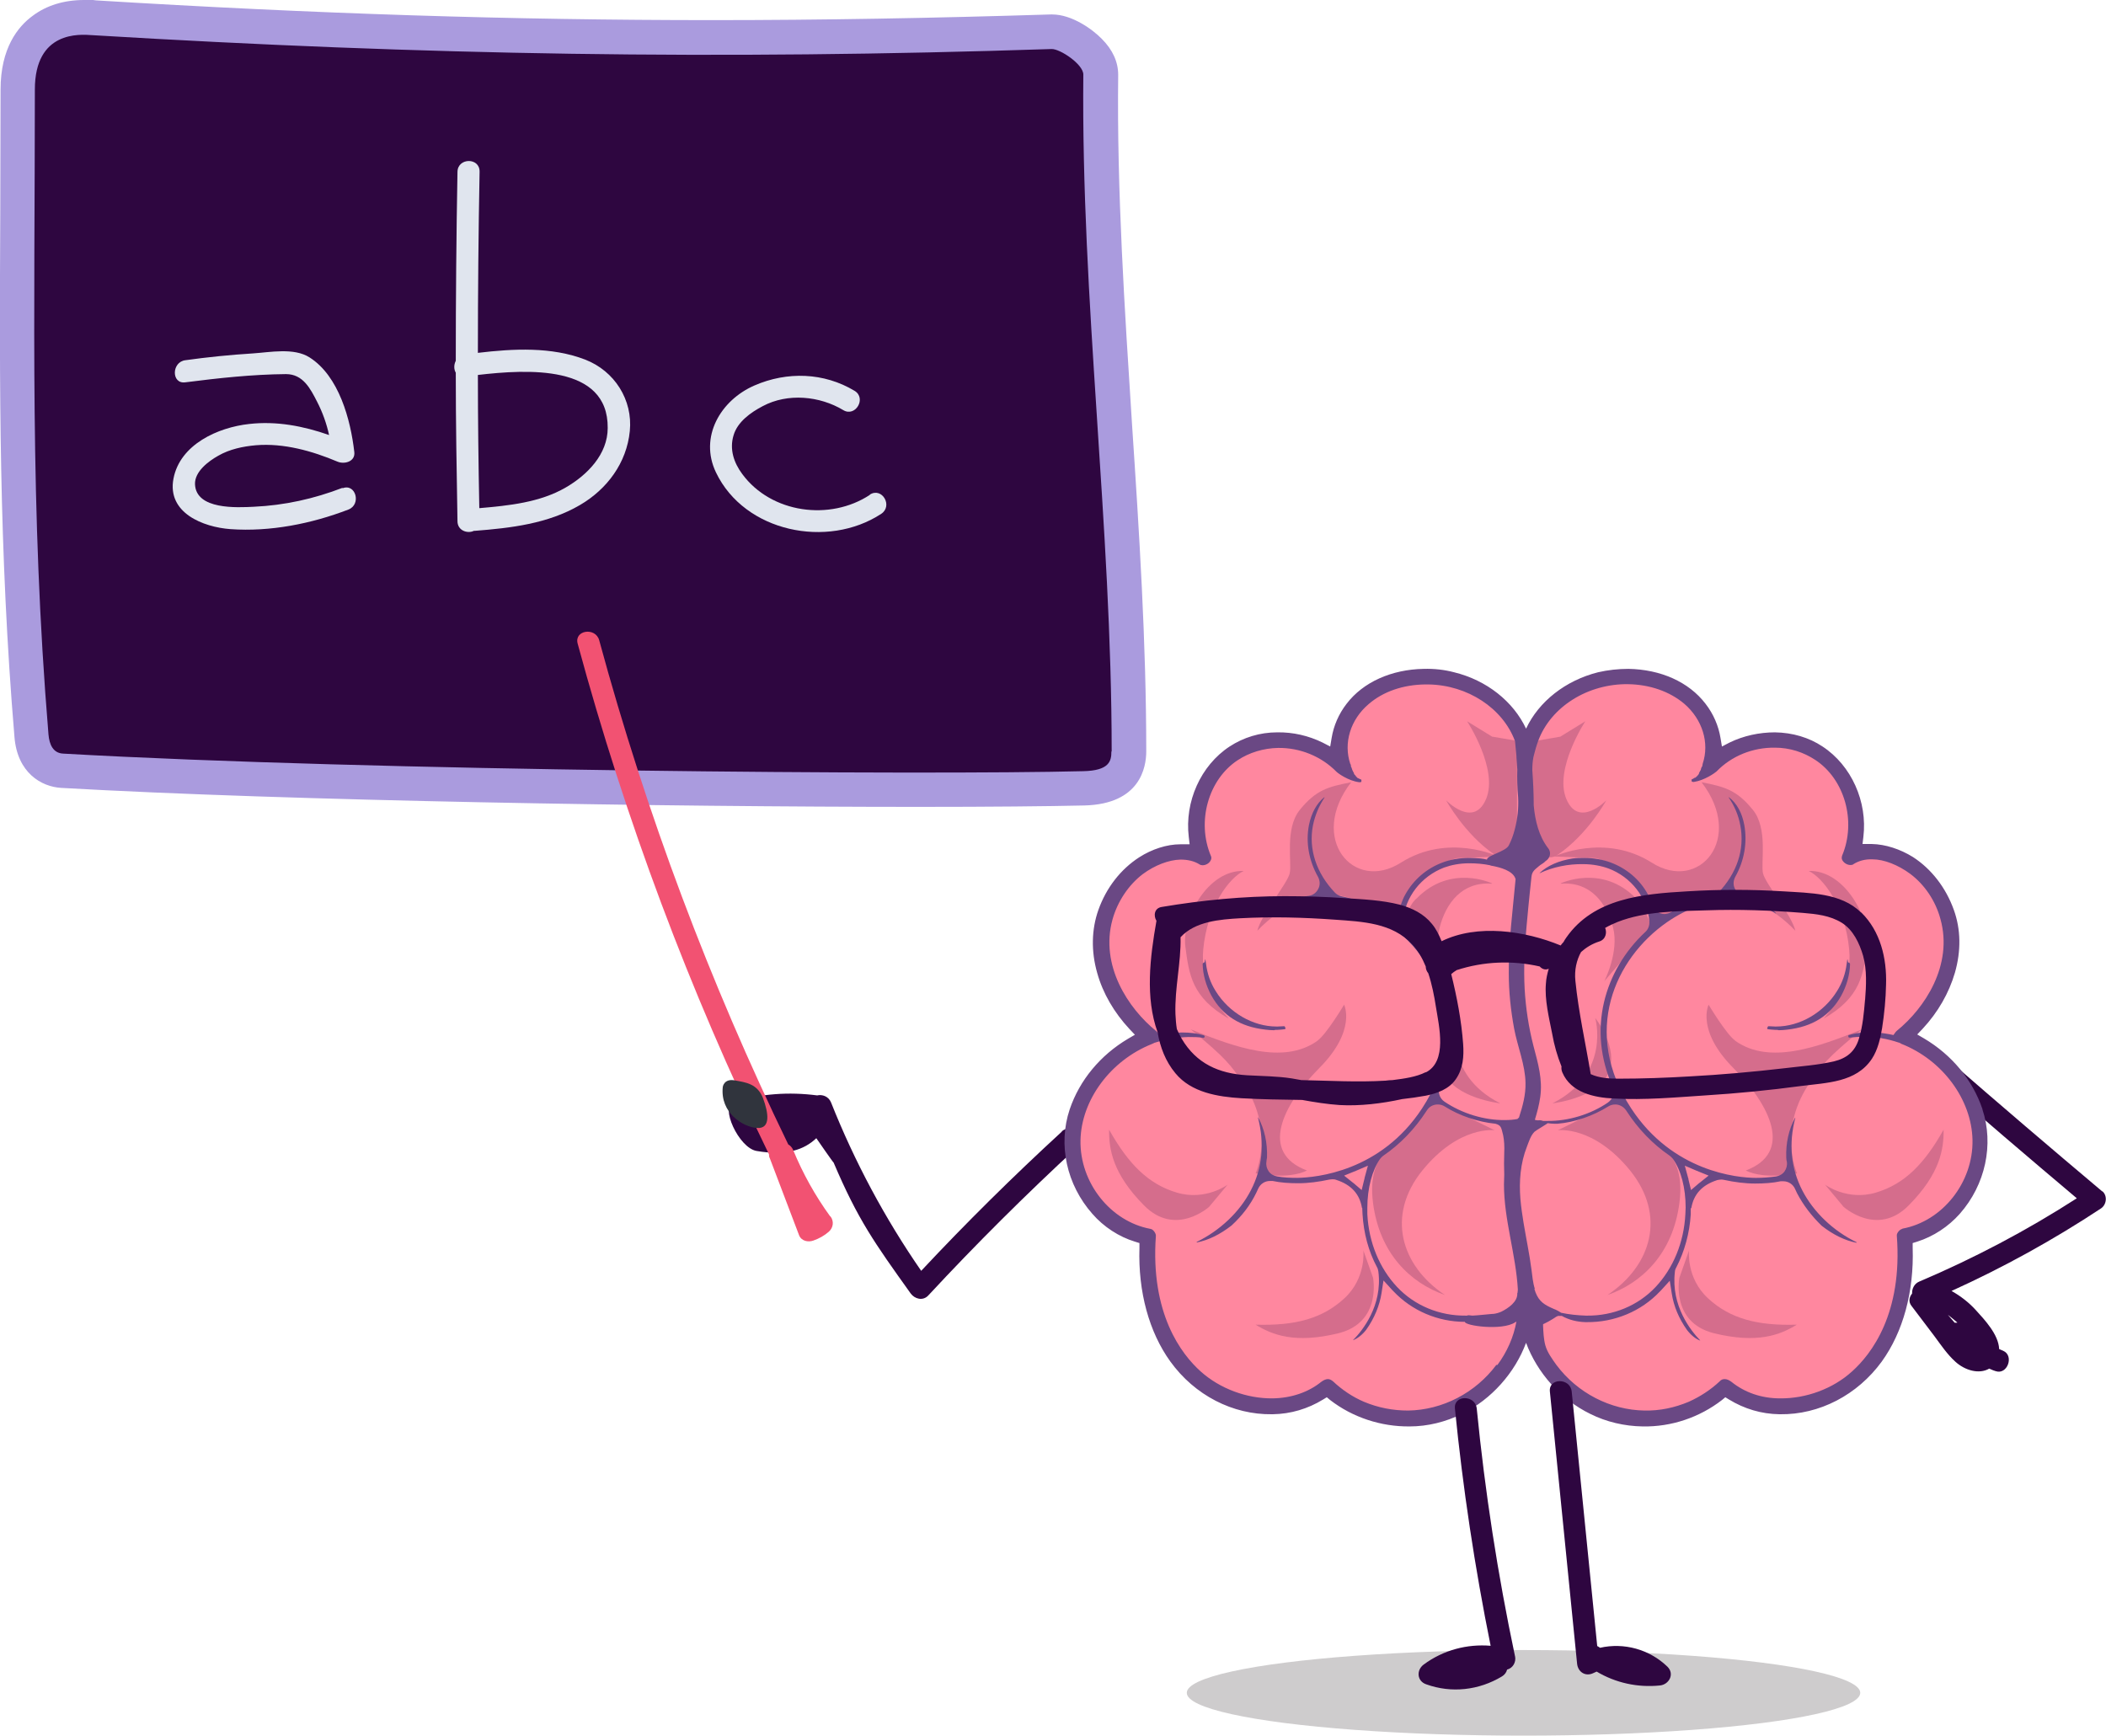
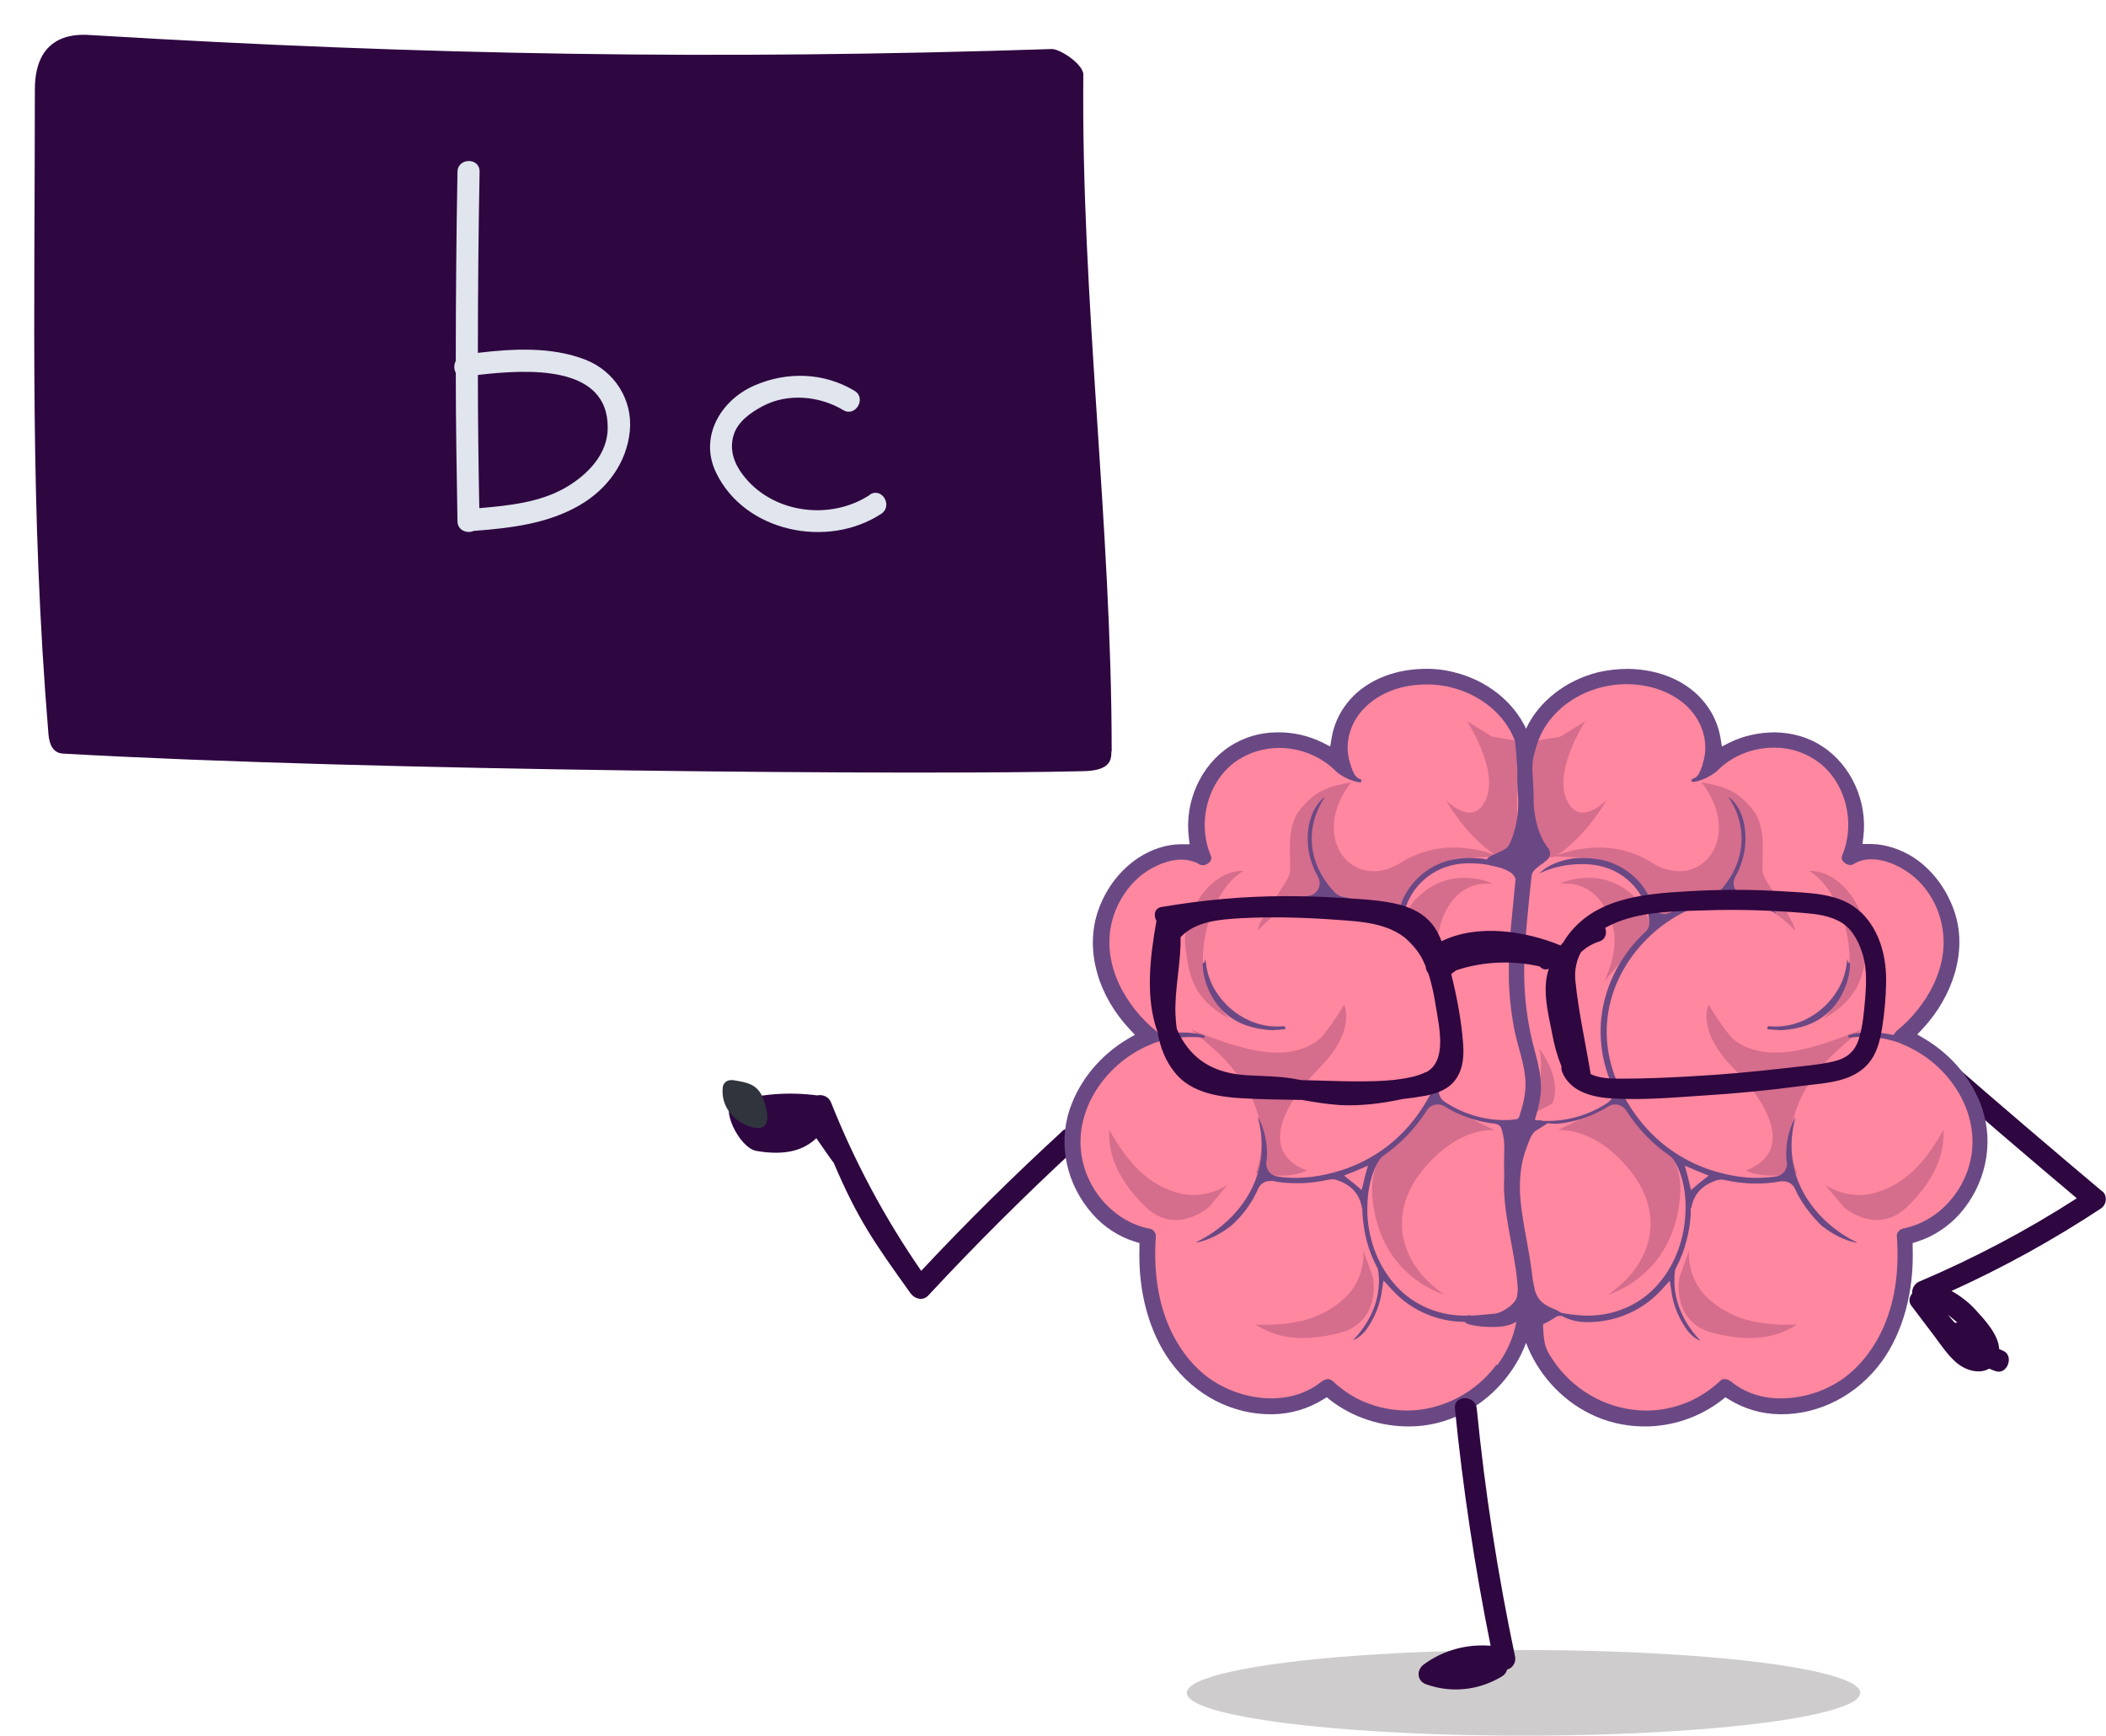
<svg xmlns="http://www.w3.org/2000/svg" id="Livello_2" viewBox="0 0 743 612.4">
  <defs>
    <style>.cls-1{fill:#6a4884;}.cls-2{fill:#f25272;}.cls-3{fill:#ff879f;}.cls-4{fill:#30343d;}.cls-5{fill:#cecccd;}.cls-6{fill:#aa9bde;}.cls-7{fill:#e0e5ee;}.cls-8{fill:#2e0640;}.cls-9{opacity:.2;}</style>
  </defs>
  <g id="Livello_1-2">
    <g>
      <path id="body_part" class="cls-8" d="M741.7,420.4c-18.4-15.5-36.7-31.1-54.8-46.9-3.8-3.3-8.9,2.5-5.2,5.7,16.9,14.6,33.9,29.2,51,43.6-17.7,11.4-36.3,21.2-55.6,29.4-1.7,.7-2.6,2.5-2.5,4.2-1,1.2-1.4,2.9-.2,4.4,2.7,3.6,5.4,7.1,8.1,10.7,2.3,3.1,4.5,6.4,7.4,9,3.3,3,8.3,4.5,11.9,2.4,.5,.2,.9,.4,1.4,.6,0,0,0,0,0,0,0,0,0,0,0,0,.3,.1,.6,.2,.9,.3,4.1,1.4,6.6-5.5,2.6-7.2-.5-.2-.9-.4-1.4-.6-.2-5.1-5.1-10.3-8.1-13.6-2.5-2.8-5.5-5.1-8.7-6.9,18.3-8.3,35.9-18,52.7-29.1,2-1.3,2.4-4.5,.5-6.1Zm-51.2,46.3c-.3,0-.6,0-.9,0-.8-.9-1.6-1.9-2.4-2.8,1.1,.8,2.2,1.8,3.3,2.7Z" />
      <g id="board">
-         <path class="cls-6" d="M324,284.7c-89,0-221.6-2.1-302.4-6.7-7-.4-15.5-5.3-16.5-18C-.4,194.3-.2,135.8,.1,73.9c0-13.7,.1-27.9,.1-42.3,0-14.6,6.1-22.2,11.3-26C16.4,1.9,22.6,0,29.7,0s2.6,0,3.4,.1h.2C111.5,4.9,180.8,7.1,251.3,7.1c38.7,0,77.7-.7,119.4-2h.2s.3,0,.3,0c7.1,0,14.4,5.4,17.5,8.6,3.9,3.9,5.8,8.2,5.8,12.7-.5,41.1,2.3,83,4.9,123.6,2.5,37.6,5,76.5,5,115.1,0,5.6-2.1,18.6-21.8,19.1-12.9,.3-33.2,.5-58.6,.5Z" />
        <path id="board-2" class="cls-8" d="M392.2,265.1c0-79.7-10.8-159.1-10-238.8,0-3.6-8.2-9.1-11.2-9-118.2,3.9-220.5,2.2-338.6-4.9-4.2-.3-20.1-1.6-20.1,19.2,0,79.9-1.8,147.8,4.8,227.5,.3,3.7,1.7,6.6,5.1,6.8,109,6.2,305.4,7.6,360,6.2,9.2-.2,9.9-3.6,9.9-6.9Z" />
        <g id="abc">
-           <path class="cls-7" d="M120.9,172.1c-10.1,3.9-20.5,6.2-31.3,6.7-6,.3-20.4,1.1-20.8-7.9-.2-4.5,4.8-8.2,8.2-10.1,4-2.3,8.7-3.3,13.3-3.7,9.8-.8,19.8,2,28.8,5.8,2.4,1,6.3,0,5.9-3.4-1.3-11.4-5.4-26.8-15.8-33.4-5.5-3.5-13.9-1.8-20-1.4-8,.5-15.9,1.3-23.8,2.4-4.9,.6-5,8.5,0,7.8,11.7-1.5,23.7-2.8,35.5-2.9,6,0,8.6,5.1,11,9.8,1.9,3.7,3.3,7.6,4.2,11.7-9.1-3.2-18.6-5-28.2-3.9-11,1.2-24.4,7.2-26.7,19.3-2.3,12.1,10.5,17.1,20.1,17.8,14,1,28.6-1.9,41.6-6.9,4.7-1.8,2.6-9.4-2.1-7.5Z" />
          <path class="cls-7" d="M206.5,126.9c-11.9-4.6-25.3-3.9-37.9-2.4,0-21.3,.2-42.6,.6-63.9,.1-5.1-7.7-5-7.8,0-.4,22.2-.6,44.4-.6,66.7-.7,1.4-.7,3,0,4.2,0,17.5,.3,34.9,.6,52.4,0,3.3,3.5,4.5,5.8,3.4,.1,0,.2,0,.3,0,12.8-1,25.8-2.5,37.1-9.1,9.6-5.6,16.5-14.9,17.6-26.1,1.1-11-5.4-21.2-15.7-25.2Zm-6.9,45.1c-9.1,5.3-20.1,6.4-30.5,7.3-.3-15.7-.5-31.3-.5-47,17.3-2,46-3.8,45.8,18.7,0,9.3-7.2,16.6-14.8,21Z" />
          <path class="cls-7" d="M306.9,174.6c-14.1,9.3-34.8,6.5-45-7.3-3-4-4.6-8.8-3.1-13.7,1.4-4.8,6.1-8.1,10.3-10.3,8.8-4.7,20.1-3.6,28.4,1.4,4.3,2.6,8.3-4.2,4-6.8-10.8-6.5-23.8-6.9-35.3-1.9-12,5.2-19.6,18.2-13.6,30.7,10.1,21.1,39.4,27,58.3,14.6,4.2-2.8,.3-9.5-4-6.8Z" />
        </g>
      </g>
      <path id="body_part-2" class="cls-8" d="M374.6,399.3c-17.1,15.7-33.7,32.1-49.6,49.1-12.8-18.5-23.5-38.5-31.8-59.4-.9-2.2-3.1-2.9-4.9-2.5-10-1.3-19.8-.6-29.5,2.3-4.9,1.4,1.8,16.2,8.1,17.3,10.5,1.8,16.8-.4,21.1-4.5,0,0,6,8.7,6.1,8.6,8.6,20.2,14.4,28.3,27.2,46.2,1.4,1.9,4.2,2.7,6.1,.8,16.9-18.2,34.5-35.7,52.7-52.5,3.7-3.4-1.8-8.8-5.5-5.5Z" />
-       <path id="pointer" class="cls-2" d="M292.9,429.2c-5.3-7.3-9.7-15.2-13.1-23.5-.4-.9-1-1.5-1.7-1.9-27.7-57.1-50.1-116.7-66.7-177.9-1.3-4.7-8.9-3.6-7.6,1.2,16.8,62,39.4,122.4,67.5,180.2,0,.4,0,.9,.3,1.4,3.4,9,6.9,18.1,10.3,27.1,.8,2.1,3.2,2.6,5.1,1.9,2-.7,3.8-1.7,5.4-3.1,1.6-1.4,1.9-3.7,.6-5.4Z" />
      <ellipse class="cls-5" cx="537.5" cy="597.3" rx="118.8" ry="15.1" />
      <g>
        <path class="cls-3" d="M698.5,401.7c-.7-15.9-12.4-30.2-27.3-35.9,10.8-8.7,18.2-22.3,17-36.2-1.1-13.8-11.9-26.9-25.6-28.7-3.5-.5-7.2-.2-10.1,1.8,5.6-12.7,.7-29.1-10.9-36.8-11.6-7.6-28.6-5.6-38.1,4.5,2.7-7.4,.2-16.1-5.2-21.9-5.4-5.8-13.2-8.9-21.1-9.6-16.1-1.5-33.5,8-37.8,23.6v2.3h-1.9v-2.3c-4.2-15.6-21.7-25.1-37.8-23.6-7.9,.7-15.7,3.8-21.1,9.6-5.4,5.8-7.9,14.5-5.2,21.9-9.5-10.1-26.5-12.2-38.1-4.5-11.6,7.6-16.5,24-10.9,36.8-2.9-2-6.6-2.3-10.1-1.8-13.8,1.8-24.5,14.9-25.6,28.7-1.1,13.8,6.2,27.5,17,36.2-14.9,5.7-26.6,20-27.3,35.9-.7,15.9,10.9,32,26.6,34.6-1.4,17.5,2.9,36.3,15.4,48.6,12.5,12.3,34.3,15.7,47.8,4.5,11.2,10.7,28.8,14.1,43.2,8.3,13.5-5.4,24.4-18.7,26.3-33.1h1.2c1.9,14.4,12.8,27.6,26.3,33.1,14.4,5.8,32,2.4,43.2-8.3,13.5,11.2,35.3,7.8,47.8-4.5,12.5-12.3,16.9-31.1,15.4-48.6,15.7-2.6,27.3-18.7,26.6-34.6Z" />
        <g>
          <g>
            <g class="cls-9">
              <path class="cls-8" d="M633.9,467.4c-5.8,3.6-13.9,6.8-29.3,3-15.3-3.9-12.1-19.6-12.1-19.6l3.4-9.6s-1.1,9.7,6.7,16.9,17.4,9.7,31.2,9.3Z" />
            </g>
            <g class="cls-9">
              <path class="cls-8" d="M550.5,259.9l8.8-5.4s-11.1,16.9-6.7,27.4c4.4,10.5,14.1,.5,14.1,.5,0,0-6.5,11.9-17,19.1-10.9,7.6-11.2-31-11.2-31l3.4-9.1,8.7-1.5Z" />
            </g>
            <g class="cls-9">
              <path class="cls-8" d="M563.2,302.8l-14.8-.6s17.7-8.4,34.4,2.2c16.7,10.6,32.8-8.6,17.5-28.4,8.3,1.6,12.4,2.8,18,9.6,5.6,6.7,2.8,18.9,3.7,22.6,.9,3.7,10.1,14.6,11.4,20.2-8.7-9.1-17.4-11.9-25.9-12.6-8.5-.6-24.2,9.6-24.2,9.6,0,0-4.5-18.5-20.2-22.6Z" />
            </g>
            <g class="cls-9">
              <path class="cls-8" d="M643.4,359.4c13.1-7.5,14-15.6,15.3-25.4,1.3-9.8-7.8-27.1-20.6-26.7,5.1,2.4,12.9,12.6,14.3,27.8,1,10.9-4.6,19.4-9,24.3Z" />
            </g>
            <g class="cls-9">
              <path class="cls-8" d="M612.2,367.2c-3.2-2.3-9.4-12.7-9.4-12.7,0,0-4.5,9,8.7,22.3,13.2,13.3,21.2,29.9,4.4,36.2,6.9,3.4,18.1,1,18.1,1,0,0-7.1-15.6,4.8-32.4,4-5.7,5.5-8.1,18.1-18.4-15.4,6.2-32.5,12.6-44.6,4.1Z" />
            </g>
            <g class="cls-9">
              <path class="cls-8" d="M567.2,456.9c12-4.2,23-14.5,25.3-32.5,2.4-18-9-21.2-9-21.2l-12.6-14.9-21.3,10.5s12.5-1.8,25.5,14.2c12.9,16,7.4,33.6-7.8,43.8Z" />
            </g>
            <g class="cls-9">
-               <path class="cls-8" d="M547.7,389.3s16.1-1.8,19.8-10.8c3.7-9-4.7-19.3-4.7-19.3,0,0,5.7,19.6-15.1,30.1Z" />
+               <path class="cls-8" d="M547.7,389.3c3.7-9-4.7-19.3-4.7-19.3,0,0,5.7,19.6-15.1,30.1Z" />
            </g>
            <g class="cls-9">
              <path class="cls-8" d="M550.6,311.7s14.6-7,26.6,5.3c2.7,2,5.4,9.9,5.4,9.9l-16.6,19.3s5.3-10.3,3.1-18.9c-2.3-8.6-7.9-16.3-18.4-15.5Z" />
            </g>
            <g class="cls-9">
              <path class="cls-8" d="M685.7,398.6c.1,6.8-1.2,15.5-12.3,26.7-11.1,11.3-23,.5-23,.5l-6.5-7.8s7.8,5.8,17.9,2.8,17.1-10.1,23.9-22.2Z" />
            </g>
            <path class="cls-1" d="M627.2,363.4c-1.2,0-3.3-.2-3.6-.3s0-.6,0-.6c0-.3,.3-.5,.6-.4,.7,0,1.4,.1,2.1,.1h.3c8.4,0,16.8-4.9,21.5-12.5,1.9-3,3-6.3,3.4-9.6s.3-.5,.6-.5h0c.3,0,.6,.3,.6,.6-.1,3.8-1.2,7.6-3.1,11.1-3.9,7-10.1,11-19.1,12-.9,.1-1.8,.2-2.8,.2h-.3Z" />
          </g>
          <g>
            <g class="cls-9">
              <path class="cls-8" d="M443,467.4c5.8,3.6,13.9,6.8,29.3,3,15.3-3.9,12.1-19.6,12.1-19.6l-3.4-9.6s1.1,9.7-6.7,16.9c-7.8,7.2-17.4,9.7-31.2,9.3Z" />
            </g>
            <g class="cls-9">
              <path class="cls-8" d="M526.4,259.9l-8.8-5.4s11.1,16.9,6.7,27.4c-4.4,10.5-14.1,.5-14.1,.5,0,0,6.5,11.9,17,19.1,10.9,7.6,8-3.6,8-3.6v-36.5c-.1,0-8.8-1.5-8.8-1.5Z" />
            </g>
            <g class="cls-9">
              <path class="cls-8" d="M513.8,302.8l14.8-.6s-17.7-8.4-34.4,2.2c-16.7,10.6-32.8-8.6-17.5-28.4-8.3,1.6-12.4,2.8-18,9.6-5.6,6.7-2.8,18.9-3.7,22.6-.9,3.7-10.1,14.6-11.4,20.2,8.7-9.1,17.4-11.9,25.9-12.6,8.5-.6,24.2,9.6,24.2,9.6,0,0,4.5-18.5,20.2-22.6Z" />
            </g>
            <g class="cls-9">
              <path class="cls-8" d="M433.5,359.4c-13.1-7.5-14-15.6-15.3-25.4-1.3-9.8,7.8-27.1,20.6-26.7-5.1,2.4-12.9,12.6-14.3,27.8-1,10.9,4.6,19.4,9,24.3Z" />
            </g>
            <g class="cls-9">
              <path class="cls-8" d="M464.8,367.2c3.2-2.3,9.4-12.7,9.4-12.7,0,0,4.5,9-8.7,22.3-13.2,13.3-21.2,29.9-4.4,36.2-6.9,3.4-18.1,1-18.1,1,0,0,7.1-15.6-4.8-32.4-4-5.7-5.5-8.1-18.1-18.4,15.4,6.2,32.5,12.6,44.6,4.1Z" />
            </g>
            <g class="cls-9">
              <path class="cls-8" d="M509.7,456.9c-12-4.2-23-14.5-25.3-32.5s9-21.2,9-21.2l12.6-14.9,21.3,10.5s-12.5-1.8-25.5,14.2c-12.9,16-7.4,33.6,7.8,43.8Z" />
            </g>
            <g class="cls-9">
-               <path class="cls-8" d="M529.3,389.3s-16.1-1.8-19.8-10.8c-3.7-9,4.7-19.3,4.7-19.3,0,0-5.7,19.6,15.1,30.1Z" />
-             </g>
+               </g>
            <g class="cls-9">
              <path class="cls-8" d="M526.4,311.7s-14.6-7-26.6,5.3c-2.7,2-5.4,9.9-5.4,9.9l16.6,19.3s-5.3-10.3-3.1-18.9,7.9-16.3,18.4-15.5Z" />
            </g>
            <g class="cls-9">
              <path class="cls-8" d="M391.3,398.6c-.1,6.8,1.2,15.5,12.3,26.7,11.1,11.3,23,.5,23,.5l6.5-7.8s-7.8,5.8-17.9,2.8-17.1-10.1-23.9-22.2Z" />
            </g>
            <path class="cls-1" d="M449.8,363.4c1.2,0,3.3-.2,3.6-.3s0-.6,0-.6c0-.3-.3-.5-.6-.4-.7,0-1.4,.1-2.1,.1h-.3c-8.4,0-16.8-4.9-21.5-12.5-1.9-3-3-6.3-3.4-9.6s-.3-.5-.6-.5h0c-.3,0-.6,.3-.6,.6,.1,3.8,1.2,7.6,3.1,11.1,3.9,7,10.1,11,19.1,12,.9,.1,1.8,.2,2.8,.2h.3Z" />
          </g>
        </g>
        <path class="cls-1" d="M699.4,391.3c-3.5-10.3-10.8-19.1-20.6-24.9l-2.4-1.4,1.9-2c5.4-5.8,9.3-12.6,11.4-19.8,2.2-7.7,2.1-15.3-.4-22.2-2.8-7.8-7.9-14.4-14.4-18.6-4.5-2.8-9.7-4.5-14.5-4.6-.3,0-.5,0-.7,0h-2.6c0,0,.3-2.5,.3-2.5,1.5-12.4-4.2-25.2-14.4-31.9-4.8-3.2-10.6-4.9-16.8-5-5.5,0-11.1,1.2-16,3.6l-2.7,1.4-.5-3c-.7-4.3-2.5-8.5-5.3-12.1-5.9-7.7-15.8-12.1-27.2-12.3-3.6,0-7.2,.4-10.7,1.2-11.5,2.9-20.9,10.3-25.4,19.9-4.5-9.6-13.9-17.1-25.4-19.9-3.4-.9-7-1.3-10.7-1.2-11.4,.2-21.4,4.7-27.2,12.3-2.8,3.6-4.6,7.8-5.3,12.1l-.5,3-2.7-1.4c-4.9-2.4-10.4-3.7-16-3.6-6.1,0-11.9,1.8-16.8,5-10.2,6.7-15.9,19.5-14.4,31.9l.3,2.6h-2.6c-.2,0-.5,0-.7,0-4.7,0-10,1.7-14.5,4.6-6.5,4.2-11.6,10.7-14.4,18.6-2.4,6.8-2.6,14.5-.4,22.2,2,7.2,6,14,11.4,19.8l1.9,2-2.4,1.4c-9.8,5.8-17.1,14.6-20.6,24.9-4.2,12.5-1.1,26.6,8,36.9,4,4.6,9.4,8.1,15,9.8l1.6,.5v1.7c-.5,15.5,3.4,29.7,10.9,40.1,8.6,11.9,22,18.8,35.9,18.6h.2c6.4-.1,12.4-1.9,17.8-5.2l1.3-.8,1.2,1c7.9,6.1,17.9,9.4,28,9.3h0c6.4,0,12.8-1.6,18.4-4.4,10.5-5.1,18.8-14.6,22.7-25.1,3.9,10.5,12.2,20,22.7,25.1,5.6,2.8,12,4.3,18.4,4.4h0c10.2,.2,20.1-3.2,28-9.3l1.2-1,1.3,.8c5.4,3.3,11.4,5.1,17.8,5.2h.2c13.9,.2,27.3-6.8,35.9-18.6,7.5-10.4,11.4-24.6,10.9-40.1v-1.7c0,0,1.6-.5,1.6-.5,5.7-1.8,11-5.3,15-9.8,9.1-10.3,12.1-24.5,8-36.9Zm-171.5,90.3c-7.4,9.9-19,15.9-31.1,16.1-5.4,0-10.6-1-15.6-3.1-4-1.7-7.7-4.2-10.9-7.2-.6-.5-1.2-.8-1.8-.8-.8,0-1.6,.4-2.4,1-4.6,3.7-10.6,5.7-17.1,5.8-9.1,.1-18.6-3.4-25.4-9.5-6.8-6.1-17.8-20.4-15.8-47.9,0-.9-1-2.3-1.9-2.4-14.1-2.6-25-16.3-24.7-31.3,.3-14.2,10.6-28.1,25.1-33.9,.1,0,.2-.1,.4-.2h.2c0-.1,.2-.2,.2-.2,4.1-1.3,8.2-2,12.2-2.1,1.7,0,3.5,0,5.2,.3,0,0,0,0,.1,0,.2,0,.3-.1,.4-.4,0-.4-.2-.4-.3-.5-2.3-.7-4.9-1-7.6-1-2.1,0-4.3,.3-6.6,.7l-1.4,.3-.8-1.1c-.1-.2-.3-.3-.4-.4-9.9-8-19.9-23.2-15.4-39.4,1.8-6.4,5.7-12.2,10.7-16,4.2-3.1,9.1-5,13.3-5.1,2.5,0,4.8,.5,6.7,1.7,.3,.2,.7,.3,1.1,.3,1,0,2.2-.6,2.7-1.5,.6-.9,.3-1.6,.2-1.8-5.1-12.1-.9-27,9.5-33.8,4.1-2.7,9.1-4.2,14.2-4.3,7.8-.1,15.3,3,20.6,8.4,.6,.6,4.2,3.2,8,3.7,0,0,.1,0,.2,0,.3,0,.6,0,.6-.3,0-.2,0-.5,0-.6-.3-.1-.7-.3-1.1-.5h-.2c0-.1-.2-.3-.2-.3-.1-.1-.3-.2-.4-.3h0c0,0,0-.1,0-.1-.2-.3-.5-.6-.7-.8h0c0,0,0-.2,0-.2,0-.2-.2-.3-.3-.6-.2-.3-.3-.7-.4-.9,0-.2-.2-.5-.2-.6l-.2-.4v-.4c0-.2-.1-.3-.2-.4-2.5-7.4,0-15.7,6.5-21.2,5.1-4.4,12.1-6.8,19.9-6.9,.4,0,.7,0,1.1,0,13.9,.2,26.3,8.4,30.6,20,.2,1.7,.3,3.5,.5,5.2v.5h0c.1,1.4,.2,2.8,.3,4.2-.1,3.3,0,6.7,.3,9.9,.2,3.8-.2,7.6-1.2,11.4-.5,1.9-1.2,3.9-2.1,5.6-1.1,2.2-7.7,3.5-7.7,5-.7-.2-1.4-.3-2.2-.4h0c-1.3-.1-2.7-.2-4-.2-3.5,0-6.8,.6-9.4,1.6-5.7,2.1-10.3,6.1-13.2,11.3-.7,1.2-1.2,2.5-1.6,3.8-.6,1.8-2.3,3.1-4.2,3.1-.9,0-1.7-.2-2.4-.7-4.6-2.7-9.3-4.6-14.1-5.5-1-.2-1.8-.6-2.5-1.3-6.6-6.9-9.4-15.4-7.8-23.7,.7-3.5,2.1-6.9,4.1-9.9,0,0,0,0,0,0,0,0,0,0-.1-.1,0,0,0,0,0,0-2.7,2.2-4.5,5.5-5.4,9.8-1.2,6.2,0,12.6,3.2,18.3,.7,1.3,.8,2.9,.1,4.2-.7,1.4-1.9,2.3-3.4,2.5-.7,.1-1.5,.2-2.2,.4-3.6,1.5-6.5,3.4-8.9,5.7,0,0,0,0,0,0,0,0,0,0,.1,.1,0,0,0,0,0,0,2.8-1.7,5.9-3,9.1-3.7,2.2-.5,4.4-.8,6.6-.8,7.7-.1,15.3,2.4,22.7,7.6,18.4,12.8,30.2,38.8,12.6,65.7-14.6,22.3-37.4,24.4-44,24.5-2.5,0-4.9-.1-7.1-.5-1.2-.2-2.3-.8-3-1.8-.7-1-1-2.2-.8-3.4,0-.4,.1-.9,.2-1.4h0c.2-5.3-.9-10.1-3.1-14.2,0,0,0,0,0,0,0,0-.1,0-.1,0,0,0,0,0,0,0,2.4,9.2,1.6,17.8-2.5,25.7-3.9,7.6-10.9,14.2-19.1,18.2,0,0,0,0,0,0,0,0,0,.1,0,.2,0,0,0,0,0,0,4.1-.8,8.2-2.8,12.3-6,3.7-3.4,6.6-7.2,8.7-11.5,.2-.5,.5-1,.7-1.5,.7-1.6,2.3-2.7,4.1-2.7,.3,0,.6,0,1,0,2.8,.6,5.8,.8,9,.8,3.6,0,7.3-.5,11-1.3,.3,0,.6-.1,1-.1,.5,0,.9,0,1.4,.2,5.3,1.7,8.3,5,9.1,9.9h.1s.1,2.2,.1,2.2c.4,6.7,2.1,13.1,5.1,18.7,.3,.5,.4,1,.5,1.6,1.5,12-5.7,20.9-8.9,24.1,0,0,0,0,0,0,0,0,0,.1,0,.1,0,0,0,0,0,0,1.6-.7,3.2-1.9,4.6-3.7,2.9-4.1,4.7-8.5,5.4-12.9l.7-4.5,3.1,3.4,.2,.2c0,0,.1,.1,.2,.2,6.5,6.9,15.7,10.8,25.2,10.8,0,1.4,13.1,3.2,17.7,.2,.2-.1,.3-.2,.5-.3-1,5.5-3.3,10.7-6.7,15.3Zm-45.3-70.3l-1.2,4.4c0,.2,0,.3-.1,.5l-.9,3.7-2.8-2.4c-.1-.1-.3-.2-.4-.3l-3-2.4,3.7-1.5c.2,0,.3-.1,.5-.2l4.2-1.8Zm52.7,45c.2,3-3.2,5.3-5.6,6.5-.9,.4-1.9,.7-2.9,.8,.2-.1-6.1,.6-7.3,.6-.6,0-1.5-.3-1.9,0,0,0,0,0-.1,0-.2,0-.3,0-.4,0-9.2,.1-18-3.5-24.2-10.1-6.2-6.6-10-15.7-10.5-25.7v-2.3c-.1,0,0,0,0,0,0-6.8,1.7-13.2,4.5-17.2,.3-.4,.7-.8,1.1-1.1,6-4.1,11.1-9.4,15.2-15.7l.2-.3c.8-1.3,2.2-2.1,3.8-2.1,.9,0,1.7,.2,2.5,.7,5.2,3.3,11.8,5.5,17.9,6.1,2,.6,2,1.2,2.7,4,.4,1.8,.5,4.4,.4,6-.1,2.7-.1,5.4,0,8,0,0,0,0,0,0,0,1.1-.1,2.3-.1,3.4,0,12.5,4.2,24.6,4.9,37.1,0,.3-.1,.7-.1,1.1Zm.2-61.5c-1.5,.3-3,.4-4.6,.4-7.2,.1-15.1-2.3-21.3-6.5-1.8-1.2-2.5-3.6-1.6-5.6,4.3-9.9,5.3-19.9,3-29.8-2.2-9.3-7.2-17.9-14.6-24.8-1-1-1.6-2.3-1.4-3.7,.7-8.3,6.4-15.6,14.5-18.7,2.5-.9,5.5-1.5,8.8-1.5,2.5,0,5,.2,7.4,.7,.2,.1,.4,.2,.7,.2,2.7,.5,7.5,1.7,8.3,4.7-1,11.1-2.5,22.1-2.4,33.2,0,6.6,.7,13.1,1.9,19.6,1.2,6.3,3.9,12.7,4,19.1,.1,4.2-1,8.2-2.3,12.2-.2,.2-.3,.3-.5,.4Zm6,60c-.7-2.2-.9-4.6-1.2-6.9s-.8-5.4-1.3-8.1c-1-5.6-2.1-11.1-2.6-16.8-.5-6.2,0-12.6,2.3-18.4,.7-1.8,1.3-3.9,2.7-5.3,.4-.4,4.7-2.9,4.6-3,.8,.1,1.6,.2,2.4,.2,.4,0,.7,0,1.1,0,6.1-.5,12.6-2.8,17.9-6.1,.8-.5,1.6-.7,2.5-.7,1.5,0,2.9,.8,3.8,2.1l.2,.3c4.1,6.3,9.2,11.6,15.2,15.7,.4,.3,.8,.7,1.1,1.1,2.9,4,4.5,10.3,4.5,17.2h0s-.1,2.3-.1,2.3c-.5,10-4.3,19.1-10.5,25.7-6.2,6.6-15,10.2-24.2,10.1-.1,0-.3,0-.4,0-3-.1-5.9-.4-8.7-1-.6-.4-1.6-1-2.7-1.4-3.2-1.4-5.1-2.5-6.4-5.9-.1-.4-.2-.7-.4-1.1Zm52.9-43.5l4.2,1.8c.2,0,.3,.1,.5,.2l3.7,1.5-3,2.4c-.1,.1-.3,.2-.4,.3l-2.8,2.4-.9-3.7c0-.2,0-.3-.1-.5l-1.2-4.4Zm76.7,22.3c-.9,.2-2,1.5-1.9,2.4,2.1,27.5-9,41.8-15.8,47.9-6.7,6.1-16.2,9.6-25.4,9.5-6.6,0-12.5-2.1-17.1-5.8-.8-.6-1.6-1-2.4-1-.7,0-1.3,.2-1.8,.8-3.2,3-6.9,5.4-10.9,7.2-5,2.1-10.2,3.2-15.6,3.1-12.1-.2-23.7-6.2-31.1-16.1-1.5-2.1-3.2-4.4-3.9-6.9-.6-2.2-.7-4.7-.8-6.9,0-.2,0-.3,0-.5,0-.1,.2-.2,.3-.2,1.1-.5,2.1-1.1,3.1-1.7s1.6-1.2,2.3-1.1c.4,0,.7,0,.9,0,2.5,1.4,5.3,2.1,8.3,2.2,.2,0,.3,0,.5,0,9.8,.1,19.2-3.8,25.8-10.8,0,0,.1-.1,.2-.2l.2-.2,3.1-3.4,.7,4.5c.7,4.5,2.5,8.8,5.4,12.9,1.4,1.8,3,3.1,4.6,3.7,0,0,0,0,0,0,0,0,0,0,0-.1,0,0,0,0,0,0-3.2-3.3-10.3-12.1-8.9-24.1,0-.5,.2-1.1,.5-1.6,2.9-5.6,4.7-12.1,5.1-18.7v-2.2c.1,0,.2,0,.2,0,.8-4.9,3.8-8.2,9.1-9.9,.4-.1,.9-.2,1.4-.2,.3,0,.6,0,1,.1,3.7,.8,7.4,1.3,11,1.3,3.2,0,6.2-.2,9-.8,.3,0,.6,0,1,0,1.8,0,3.4,1.1,4.1,2.7,.2,.5,.5,1,.7,1.5,2.2,4.2,5.1,8,8.7,11.5,4.1,3.2,8.2,5.2,12.3,6,0,0,0,0,0,0,0,0,0-.1,0-.2,0,0,0,0,0,0-8.3-4-15.2-10.7-19.1-18.2-4.1-7.9-4.9-16.6-2.5-25.7,0,0,0,0,0,0,0,0,0,0-.1,0,0,0,0,0,0,0-2.2,4.1-3.3,8.9-3.1,14.1h0c0,.5,.1,1,.2,1.4,.2,1.2-.1,2.4-.8,3.4-.7,1-1.8,1.6-3,1.8-2.2,.3-4.6,.5-7.1,.5-6.6,0-29.4-2.2-44-24.5-17.6-26.9-5.8-52.9,12.6-65.7,7.4-5.1,15-7.7,22.7-7.6,2.2,0,4.5,.3,6.6,.8,3.2,.7,6.3,2,9.1,3.7,0,0,0,0,0,0,0,0,0-.1,.1-.1,0,0,0,0,0,0-2.3-2.3-5.3-4.2-8.9-5.7-.7-.2-1.4-.3-2.2-.4-1.5-.2-2.8-1.2-3.4-2.5-.7-1.3-.6-2.9,.1-4.2,3.2-5.7,4.3-12.1,3.2-18.3-.8-4.3-2.6-7.6-5.4-9.8,0,0,0,0,0,0,0,0-.1,0-.1,.1,0,0,0,0,0,0,2,2.9,3.5,6.4,4.1,9.9,1.6,8.4-1.2,16.8-7.8,23.7-.7,.7-1.5,1.1-2.5,1.3-4.8,.9-9.5,2.8-14.1,5.5-.7,.4-1.6,.7-2.4,.7-1.9,0-3.6-1.3-4.2-3.1-.4-1.3-1-2.6-1.6-3.8-2.8-5.2-7.5-9.2-13.2-11.3-2.7-1-5.9-1.6-9.4-1.6-1.3,0-2.6,0-4,.2h0c-4.9,.8-8.8,2.5-11.6,5.1,0,0,0,0,0,0,0,0,0,.1,0,.1,0,0,0,0,0,0,4.7-2.2,10.1-3.3,15.4-3.2,3.2,0,6.3,.6,8.8,1.5,8.1,3,13.8,10.4,14.5,18.7,.1,1.4-.4,2.8-1.4,3.7-7.4,6.9-12.4,15.5-14.6,24.8-2.3,9.9-1.3,19.9,3,29.8,.9,2,.2,4.3-1.6,5.6-6.1,4.2-14.1,6.6-21.3,6.5-.5,0-1,0-1.6,0-.5-.2-1.2-.3-1.8-.2-.4,0-.8-.1-1.1-.2,.8-2.6,1.5-5.2,1.9-8,.9-6.3-.8-12-2.4-18.1-1.7-6.6-2.7-13.3-3.1-20-.4-7.5,0-15.1,.7-22.5s.7-7.6,1.1-11.4,.4-3.8,.6-5.7,1.1-2.5,2.4-3.6c0,0,.2-.1,.2-.2,.1,0,.3-.2,.4-.3,.4-.3,.8-.5,1.2-.8,.3-.2,.5-.4,.8-.7,1.4-.8,2.2-2.9,.9-4.5-3.3-4.3-4.6-9.7-5.1-15.1,0-4.2-.2-8.3-.5-12.5,0-1.5,.1-3.1,.4-4.6,0,0,.8-3.2,1.2-4.3,0,0,.1-.3,.1-.3,3.9-12.2,16.6-20.8,30.9-21.1,.4,0,.7,0,1.1,0,7.8,.1,14.8,2.6,19.9,6.9,6.4,5.5,9,13.8,6.5,21.2,0,.1,0,.3-.1,.4v.4c0,0-.3,.4-.3,.4,0,.1-.1,.3-.2,.6,0,.3-.2,.6-.4,.9-.1,.2-.2,.4-.3,.6h0c0,0,0,.2,0,.2-.2,.3-.4,.6-.7,.8h0c0,0,0,.1,0,.1-.1,.1-.2,.2-.4,.3l-.2,.2h-.2c-.4,.3-.8,.5-1.1,.6,0,.1,0,.5,0,.6,0,.2,.4,.3,.6,.3,0,0,.1,0,.2,0,3.8-.6,7.3-3.1,8-3.7,5.3-5.5,12.8-8.5,20.6-8.4,5.2,0,10.1,1.6,14.2,4.3,10.4,6.8,14.6,21.7,9.5,33.8,0,.2-.4,.9,.2,1.8,.6,.9,1.7,1.5,2.7,1.5,.4,0,.8,0,1.1-.3,1.9-1.2,4.2-1.8,6.7-1.7,4.1,0,9.1,2,13.3,5.1,5.1,3.8,9,9.6,10.7,16,4.5,16.2-5.5,31.4-15.4,39.4-.1,.1-.3,.3-.4,.4l-.8,1.1-1.4-.3c-2.3-.4-4.5-.7-6.6-.7-2.8,0-5.4,.3-7.6,1-.2,0-.4,.1-.3,.5,0,.3,.2,.4,.4,.4,0,0,0,0,.1,0,1.7-.2,3.4-.3,5.2-.3,4,0,8.1,.7,12.2,2.1h.2c0,0,.2,.2,.2,.2,.2,0,.3,.2,.4,.2,14.5,5.7,24.8,19.6,25.1,33.9,.3,15-10.6,28.7-24.7,31.3Z" />
      </g>
      <path id="body_part-3" class="cls-8" d="M534.5,584.4c-6.1-28.9-10.6-58-13.5-87.4-.5-4.9-8.2-4.9-7.7,0,2.8,28.1,7,56,12.6,83.7-8.3-.7-16.7,1.5-23.6,6.6-2.7,2-2.4,5.9,.9,7,8.9,3.2,18.6,2.1,26.7-2.8,1-.6,1.6-1.5,1.8-2.4,2-.5,3.3-2.6,2.8-4.8Z" />
-       <path id="body_part-4" class="cls-8" d="M588.3,588.1c-6.4-6.2-15.4-8.6-23.8-6.7-.1,0-.2-.2-.3-.2-.2-.2-.5-.3-.7-.4-3-29.9-6-59.9-9-89.8-.5-4.9-8.2-4.9-7.7,0,3.2,32,6.4,64,9.6,96,.3,3,3,4.7,5.8,3.3,.4-.2,.7-.3,1.1-.5,6.7,4,14.5,5.7,22.3,4.9,3.2-.3,5.3-4,2.7-6.6Z" />
      <path id="glasses" class="cls-8" d="M656.5,321.9c-7-6.9-18.1-6.8-27.3-7.4-11.3-.7-22.7-.7-34,0-15.6,.9-32.9,2.4-42.6,16.3-.4,.5-.7,1.1-1,1.6-.4,.4-.7,.8-1,1.2-12.6-5.2-29.4-7.7-42-1.5-.9-2.2-1.9-4.3-3.4-6.1-2.9-3.6-7-5.6-11.4-6.8-6.2-1.6-13-1.9-19.3-2.3-7.1-.5-14.2-.7-21.3-.7-14.5,0-29,1.4-43.3,3.8-2.7,.4-3,3.1-1.9,4.9-2.3,13-4,27.1,.4,39.3,.9,5.3,2.8,10.3,6.3,14.5,5.6,6.8,15,8.3,23.3,8.8,7.1,.4,14.2,.5,21.4,.6,4.4,.8,8.8,1.5,13.2,1.8,7.1,.4,14.8-.5,22.1-2.1,2.8-.3,5.5-.7,8.3-1.2,4-.8,8.2-2.3,10.6-5.8,2.6-3.7,2.9-8.1,2.6-12.4-.6-8.3-2.2-16.6-4.2-24.7,.6-.5,1.2-1,1.9-1.4,9.5-3.1,19.6-3.5,29.3-1.3,1,1.1,2.2,1.3,3.2,.8,0,0,0,0,0,0-.5,1.7-.9,3.4-1,5.2-.5,5.7,1.1,12.1,2.2,17.7,.7,4,1.8,7.9,3.3,11.6-.1,.7,0,1.4,.3,2.1,3,7.1,11.2,8.9,18.2,9.2,10.7,.6,21.7-.4,32.3-1.1,11.2-.7,22.4-1.8,33.6-3.3,9.2-1.2,19.5-1.2,25.1-9.6,2.1-3.2,3-7.2,3.6-10.8,.8-5.1,1.3-10.3,1.4-15.4,.3-9.3-2-18.8-8.7-25.4Zm-153.5,56.4c-3.3,1.7-7.7,2.3-11.7,2.8-.8,0-1.7,.1-2.5,.2-9.9,.6-19.8,0-29.7-.2-1.1-.2-2.3-.4-3.4-.6-5.2-.8-10.4-.8-15.7-1.1-10-.6-17.9-4.1-23.1-12.9-.6-1.1-1.2-2.2-1.7-3.4-.3-1.8-.4-3.5-.5-5.3-.3-9.2,2-18,1.8-27.1,5.1-5.6,13.9-6.3,21-6.7,11.2-.6,22.4-.3,33.5,.5,9.7,.7,20.2,1.1,27.2,8.7,2.1,2.2,3.6,4.9,4.8,7.8,0,.8,.3,1.7,.9,2.4,1.3,3.9,2.1,8,2.7,11.9,1.1,6.9,4.1,19.2-3.6,23.1Zm155-25.7c-.4,4.7-.8,9.5-2.2,14-1.4,4.5-4.3,6.8-8.8,7.9-5.6,1.3-11.6,1.7-17.3,2.4-11.2,1.3-22.4,2.3-33.6,2.9-8.4,.5-16.8,.8-25.1,.8-3.1,0-6.8-.2-9.8-1.6-1.8-10.9-4.3-21.9-5.4-32.9-.4-3.8,.4-7.3,2-10.2,1.8-1.6,3.9-2.9,6.4-3.7,2.3-.7,2.8-3.1,2.1-4.8,1.4-.8,2.9-1.5,4.4-2.1,9.7-3.8,21-3.8,31.3-4.1,11.3-.4,22.7,0,34,.9,4.8,.4,9.6,.9,13.8,3.5,4,2.5,6.2,7.2,7.5,11.6,1.4,5.1,1.1,10.5,.7,15.7Z" />
      <path id="hand" class="cls-4" d="M255,383.5s.4-3,4.2-2.3c3.8,.7,8,1.1,10,6.3,1.9,5.1,2.8,10.8-2.1,10.5-4.9-.3-13.1-5.3-12.1-14.5Z" />
    </g>
  </g>
</svg>